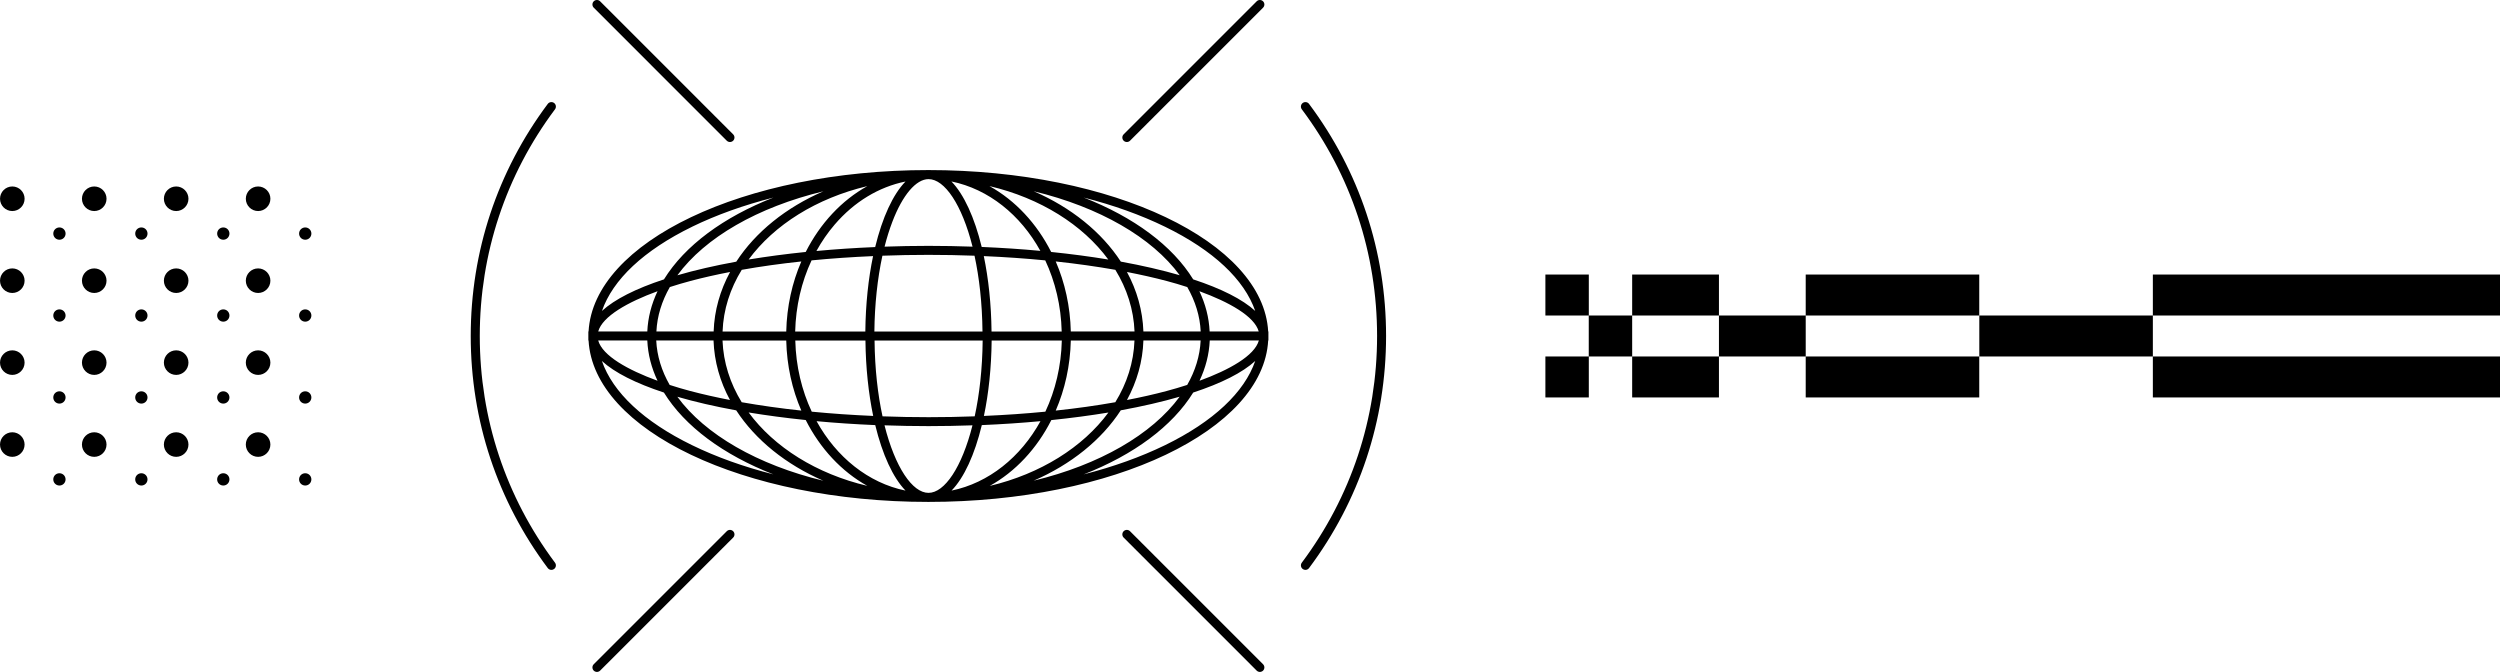
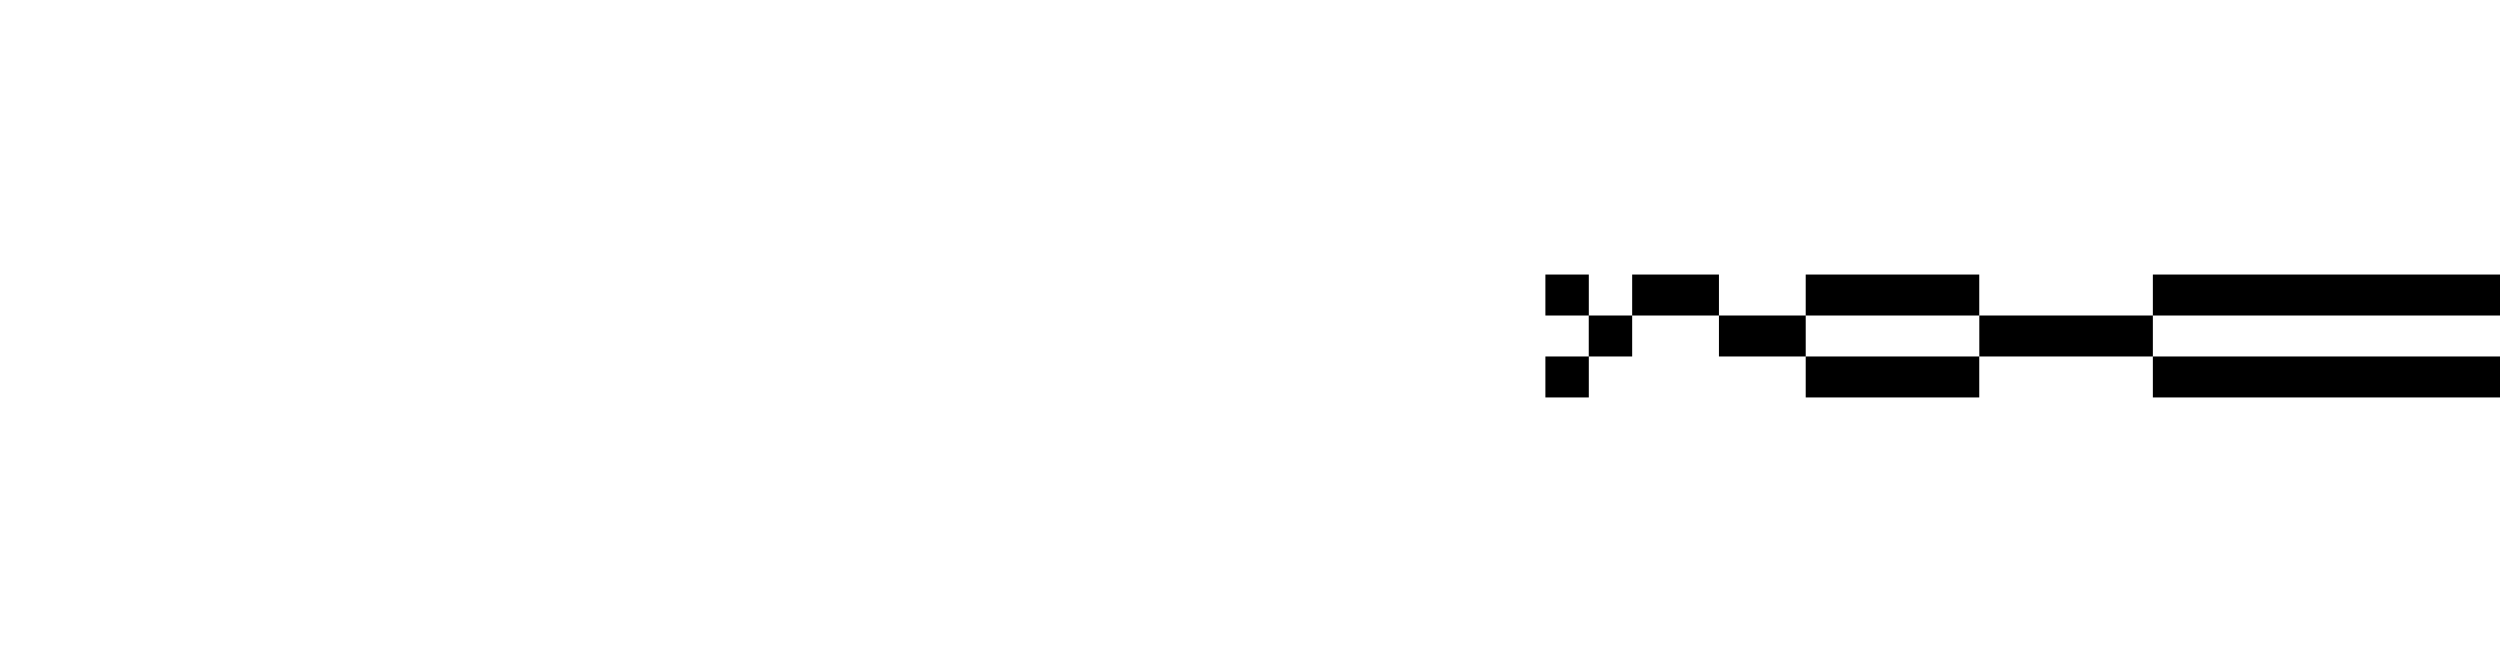
<svg xmlns="http://www.w3.org/2000/svg" id="uuid-7ffa2c0a-9998-4669-80d3-3481c029b9bc" viewBox="0 0 439.37 118.09">
  <g id="uuid-89e84674-772b-4960-989e-17c2ed210e72">
-     <path d="m45.36,80.29c-1.19,0-2.16-.97-2.16-2.16s.97-2.16,2.16-2.16,2.16.97,2.16,2.16-.97,2.16-2.16,2.16Zm-12.24-2.16c0-1.19-.97-2.16-2.16-2.16s-2.16.97-2.16,2.16.97,2.16,2.16,2.16,2.16-.97,2.16-2.16Zm-14.4,0c0-1.19-.97-2.16-2.16-2.16s-2.16.97-2.16,2.16.97,2.16,2.16,2.16,2.16-.97,2.16-2.16Zm-14.4,0c0-1.19-.97-2.16-2.16-2.16s-2.16.97-2.16,2.16.97,2.16,2.16,2.16,2.16-.97,2.16-2.16Zm43.2-14.4c0-1.19-.97-2.16-2.16-2.16s-2.16.97-2.16,2.16.97,2.16,2.16,2.16,2.16-.97,2.16-2.16Zm-14.4,0c0-1.19-.97-2.16-2.16-2.16s-2.16.97-2.16,2.16.97,2.16,2.16,2.16,2.16-.97,2.16-2.16Zm-14.4,0c0-1.19-.97-2.16-2.16-2.16s-2.16.97-2.16,2.16.97,2.16,2.16,2.16,2.16-.97,2.16-2.16Zm-14.4,0c0-1.19-.97-2.16-2.16-2.16s-2.16.97-2.16,2.16.97,2.16,2.16,2.16,2.16-.97,2.16-2.16Zm43.2-14.4c0-1.19-.97-2.16-2.16-2.16s-2.16.97-2.16,2.16.97,2.16,2.16,2.16,2.16-.97,2.16-2.16Zm-14.4,0c0-1.19-.97-2.16-2.16-2.16s-2.16.97-2.16,2.16.97,2.16,2.16,2.16,2.16-.97,2.16-2.16Zm-14.4,0c0-1.19-.97-2.16-2.16-2.16s-2.16.97-2.16,2.16.97,2.16,2.16,2.16,2.16-.97,2.16-2.16Zm-14.4,0c0-1.19-.97-2.16-2.16-2.16s-2.16.97-2.16,2.16.97,2.16,2.16,2.16,2.16-.97,2.16-2.16Zm43.2-14.4c0-1.19-.97-2.16-2.16-2.16s-2.16.97-2.16,2.16.97,2.16,2.16,2.16,2.16-.97,2.16-2.16Zm-14.4,0c0-1.19-.97-2.16-2.16-2.16s-2.16.97-2.16,2.16.97,2.16,2.16,2.16,2.16-.97,2.16-2.16Zm-14.4,0c0-1.19-.97-2.16-2.16-2.16s-2.16.97-2.16,2.16.97,2.16,2.16,2.16,2.16-.97,2.16-2.16Zm-14.4,0c0-1.19-.97-2.16-2.16-2.16s-2.16.97-2.16,2.16.97,2.16,2.16,2.16,2.16-.97,2.16-2.16Zm49.32,50.4c.6,0,1.08-.48,1.08-1.08s-.48-1.08-1.08-1.08-1.08.48-1.08,1.08.48,1.08,1.08,1.08Zm-14.4,0c.6,0,1.08-.48,1.08-1.08s-.48-1.08-1.08-1.08-1.08.48-1.08,1.08.48,1.08,1.08,1.08Zm-14.4,0c.6,0,1.08-.48,1.08-1.08s-.48-1.08-1.08-1.08-1.08.48-1.08,1.08.48,1.08,1.08,1.08Zm-14.4,0c.6,0,1.08-.48,1.08-1.08s-.48-1.08-1.08-1.08-1.08.48-1.08,1.08.48,1.08,1.08,1.08Zm43.2-14.4c.6,0,1.08-.48,1.08-1.08s-.48-1.08-1.08-1.08-1.08.48-1.08,1.08.48,1.08,1.08,1.08Zm-14.4,0c.6,0,1.08-.48,1.08-1.08s-.48-1.08-1.08-1.08-1.08.48-1.08,1.08.48,1.08,1.08,1.08Zm-14.4,0c.6,0,1.08-.48,1.08-1.08s-.48-1.08-1.08-1.08-1.08.48-1.08,1.08.48,1.08,1.08,1.08Zm-14.4,0c.6,0,1.08-.48,1.08-1.08s-.48-1.08-1.08-1.08-1.08.48-1.08,1.08.48,1.08,1.08,1.08Zm43.2-14.4c.6,0,1.08-.48,1.08-1.08s-.48-1.08-1.08-1.08-1.08.48-1.08,1.08.48,1.08,1.08,1.08Zm-14.4,0c.6,0,1.08-.48,1.08-1.08s-.48-1.08-1.08-1.08-1.08.48-1.08,1.08.48,1.08,1.08,1.08Zm-14.4,0c.6,0,1.08-.48,1.08-1.08s-.48-1.08-1.08-1.08-1.08.48-1.08,1.08.48,1.08,1.08,1.08Zm-14.4,0c.6,0,1.08-.48,1.08-1.08s-.48-1.08-1.08-1.08-1.08.48-1.08,1.08.48,1.08,1.08,1.08Zm43.2-14.4c.6,0,1.08-.48,1.08-1.08s-.48-1.08-1.08-1.08-1.08.48-1.08,1.08.48,1.08,1.08,1.08Zm-14.4,0c.6,0,1.08-.48,1.08-1.08s-.48-1.08-1.08-1.08-1.08.48-1.08,1.08.48,1.08,1.08,1.08Zm-14.4,0c.6,0,1.08-.48,1.08-1.08s-.48-1.08-1.08-1.08-1.08.48-1.08,1.08.48,1.08,1.08,1.08Zm-14.4,0c.6,0,1.08-.48,1.08-1.08s-.48-1.08-1.08-1.08-1.08.48-1.08,1.08.48,1.08,1.08,1.08Z" />
-     <path d="m378.36,62.65h61.01v7.2h-61.01v-7.2Zm-30.5,0h30.5v-7.2h-30.5v7.2Zm-45.76,0h15.25v-7.2h-15.25v7.2Zm-22.88,0h7.63v-7.2h-7.63v7.2Zm38.13,7.2h30.5v-7.2h-30.5v7.2Zm0-14.4h30.5v-7.2h-30.5v7.2Zm-30.5,14.4h15.25v-7.2h-15.25v7.2Zm0-14.4h15.25v-7.2h-15.25v7.2Zm-15.25,14.4h7.63v-7.2h-7.63v7.2Zm0-14.4h7.63v-7.2h-7.63v7.2Zm106.76,0h61.01v-7.2h-61.01v7.2Z" />
-     <path d="m222.92,59.04v-.78h-.04c-.86-15.74-27.26-28.37-59.72-28.37s-58.86,12.63-59.72,28.37h-.04v.79h0v.79h.04c.86,15.74,27.26,28.37,59.72,28.37s58.86-12.63,59.72-28.37h.04v-.78s0,0,0,0,0,0,0,0Zm-10.33-.78c-.11-2.45-.73-4.82-1.8-7.08,5.23,1.91,9.68,4.4,10.43,7.08h-8.63Zm-1.58,0h-10.06c-.13-3.7-1.14-7.23-2.89-10.46,2.45.48,4.78,1,6.97,1.58,1.21.32,2.43.68,3.63,1.07,1.41,2.47,2.23,5.09,2.36,7.81Zm-28.17-14.17c-3.31-.31-6.76-.54-10.31-.69-1.26-5.18-3.12-9.24-5.32-11.51,6.54,1.34,12.15,5.88,15.63,12.2Zm-8.92-11.38c8.92,2.11,16.37,6.79,20.86,12.9-3.16-.52-6.52-.97-10.04-1.33-2.53-5-6.3-9.05-10.82-11.56Zm9.78,13.05c1.75,3.73,2.78,7.98,2.89,12.5h-12.33c-.05-4.8-.54-9.3-1.36-13.25,3.7.16,7.31.41,10.8.75Zm-11.02,12.5h-19.01c.05-4.76.54-9.3,1.41-13.32,2.66-.1,5.36-.15,8.09-.15s5.44.05,8.1.15c.83,3.83,1.35,8.33,1.4,13.32Zm-20.6,0h-12.33c.11-4.44,1.1-8.7,2.88-12.5,3.49-.34,7.1-.59,10.81-.75-.83,3.95-1.31,8.46-1.36,13.25Zm-8.59-14.16c.91-1.65,1.98-3.21,3.2-4.63,3.45-4.02,7.77-6.62,12.45-7.57-2.21,2.27-4.07,6.33-5.33,11.52-3.56.15-7,.38-10.32.69Zm-1.88.18c-3.52.36-6.88.81-10.04,1.33,4.49-6.1,11.94-10.78,20.86-12.9-4.52,2.51-8.29,6.56-10.82,11.56Zm-.78,1.67c-1.61,3.72-2.55,7.89-2.65,12.31h-11.19c.14-3.86,1.33-7.53,3.37-10.84,3.31-.59,6.82-1.08,10.48-1.47Zm-2.65,13.9c.1,4.42,1.04,8.59,2.65,12.31-3.66-.39-7.17-.89-10.48-1.47-2.03-3.31-3.22-6.98-3.37-10.84h11.19Zm3.43,13.98c2.53,5,6.3,9.05,10.82,11.56-8.92-2.11-16.37-6.79-20.86-12.9,3.16.52,6.52.97,10.04,1.33Zm1.9.19c3.31.31,6.76.54,10.31.69,1.26,5.18,3.12,9.24,5.32,11.51-6.54-1.34-12.15-5.88-15.63-12.2Zm-.85-1.67c-1.75-3.73-2.78-7.98-2.89-12.5h12.33c.05,4.8.54,9.3,1.36,13.25-3.7-.16-7.31-.41-10.8-.75Zm11.02-12.5h19.02c-.05,4.99-.57,9.49-1.4,13.32-2.66.1-5.37.15-8.1.15s-5.44-.05-8.1-.15c-.83-3.83-1.35-8.33-1.4-13.32Zm20.6,0h12.33c-.11,4.52-1.14,8.77-2.89,12.5-3.48.34-7.09.59-10.8.75.83-3.95,1.31-8.46,1.36-13.25Zm8.58,14.17c-3.48,6.32-9.09,10.86-15.63,12.2,2.21-2.27,4.07-6.33,5.32-11.51,3.55-.15,6.99-.38,10.31-.69Zm1.9-.19c3.52-.36,6.88-.81,10.04-1.33-4.49,6.1-11.94,10.78-20.86,12.9,4.52-2.51,8.29-6.56,10.82-11.56Zm.78-1.67c1.61-3.72,2.55-7.89,2.65-12.31h11.19c-.14,3.86-1.33,7.53-3.37,10.84-3.31.59-6.82,1.08-10.48,1.47Zm2.65-13.9c-.1-4.42-1.04-8.59-2.65-12.31,3.66.39,7.17.89,10.48,1.47,2.03,3.31,3.22,6.98,3.37,10.84h-11.19Zm8.8-12.27c-3.39-5.21-8.75-9.53-15.32-12.38,11.54,2.79,20.8,8.12,25.66,14.76-3.09-.9-6.56-1.7-10.34-2.39Zm-26.07-2.64c-2.53-.09-5.11-.14-7.73-.14s-5.19.05-7.73.14c.39-1.55.85-3.01,1.36-4.35,1.79-4.71,4.17-7.52,6.37-7.52,2.83,0,5.87,4.49,7.73,11.87Zm-41.53,2.64c-3.78.69-7.26,1.49-10.34,2.39,4.86-6.64,14.12-11.97,25.66-14.76-6.57,2.85-11.93,7.16-15.32,12.38Zm-8.05,3.39c2.19-.58,4.52-1.11,6.97-1.58-1.75,3.23-2.77,6.76-2.89,10.46h-10.06c.13-2.72.95-5.34,2.36-7.81,1.2-.39,2.42-.75,3.63-1.07Zm-7.58,8.88h-8.63c.75-2.67,5.2-5.17,10.43-7.08-1.07,2.26-1.69,4.63-1.8,7.08Zm0,1.58c.11,2.45.73,4.82,1.8,7.08-5.23-1.91-9.68-4.4-10.43-7.08h8.63Zm1.58,0h10.06c.13,3.7,1.14,7.23,2.89,10.46-2.45-.48-4.78-1-6.97-1.58-1.21-.32-2.43-.68-3.63-1.07-1.41-2.47-2.23-5.09-2.36-7.81Zm14.04,12.27c3.39,5.21,8.75,9.53,15.32,12.38-11.54-2.79-20.8-8.12-25.66-14.76,3.09.9,6.56,1.7,10.34,2.39Zm26.07,2.64c2.53.09,5.11.14,7.73.14s5.2-.05,7.73-.14c-1.86,7.38-4.9,11.87-7.73,11.87s-5.87-4.49-7.73-11.87Zm41.53-2.64c3.78-.69,7.26-1.49,10.34-2.39-4.86,6.64-14.12,11.97-25.66,14.76,6.57-2.85,11.93-7.16,15.32-12.38Zm8.05-3.39c-2.19.58-4.52,1.11-6.97,1.58,1.75-3.23,2.77-6.76,2.89-10.46h10.06c-.13,2.72-.95,5.34-2.36,7.81-1.2.39-2.42.75-3.63,1.07Zm7.58-8.88h8.63c-.75,2.68-5.2,5.17-10.43,7.08,1.07-2.26,1.69-4.63,1.8-7.08Zm-7.86-19.99c8.49,4.14,13.94,9.28,15.85,14.8-2.23-2.05-5.97-3.93-10.9-5.55-3.65-5.93-10.46-10.96-19.24-14.38,5.21,1.33,10.03,3.05,14.29,5.13Zm-83.12,0c4.27-2.08,9.09-3.8,14.3-5.13-8.78,3.43-15.59,8.46-19.24,14.38-4.93,1.62-8.67,3.5-10.9,5.55,1.9-5.51,7.36-10.66,15.85-14.8Zm0,38.39c-8.49-4.14-13.94-9.28-15.85-14.8,2.23,2.05,5.97,3.93,10.9,5.55,3.65,5.93,10.46,10.96,19.24,14.38-5.21-1.33-10.03-3.05-14.29-5.13Zm83.12,0c-4.27,2.08-9.09,3.8-14.29,5.13,8.78-3.43,15.59-8.46,19.24-14.38,4.93-1.62,8.67-3.5,10.9-5.55-1.9,5.51-7.36,10.66-15.85,14.8ZM104.35,1.35c-.31-.31-.31-.81,0-1.12.31-.31.81-.31,1.12,0l23.38,23.38c.31.31.31.81,0,1.12-.15.15-.36.23-.56.23s-.41-.08-.56-.23L104.35,1.35Zm117.63,115.39c.31.31.31.81,0,1.12-.15.15-.36.23-.56.23s-.41-.08-.56-.23l-23.38-23.38c-.31-.31-.31-.81,0-1.12.31-.31.81-.31,1.12,0l23.38,23.38Zm-93.13-23.38c.31.31.31.81,0,1.12l-23.38,23.38c-.15.15-.36.23-.56.23s-.41-.08-.56-.23c-.31-.31-.31-.81,0-1.12l23.38-23.38c.31-.31.81-.31,1.12,0ZM197.48,24.73c-.31-.31-.31-.81,0-1.12L220.86.23c.31-.31.81-.31,1.12,0,.31.31.31.81,0,1.12l-23.38,23.38c-.15.15-.36.23-.56.23s-.41-.08-.56-.23Zm-99.94-5.52c-8.65,11.57-13.22,25.35-13.22,39.84s4.57,28.27,13.22,39.84c.26.35.19.85-.16,1.11-.14.11-.31.16-.47.16-.24,0-.48-.11-.64-.32-8.86-11.85-13.54-25.95-13.54-40.79s4.68-28.94,13.54-40.79c.26-.35.76-.42,1.11-.16.35.26.42.76.16,1.11Zm146.06,39.84c0,14.84-4.68,28.94-13.54,40.79-.16.21-.39.32-.64.32-.17,0-.33-.05-.47-.16-.35-.26-.42-.76-.16-1.11,8.65-11.57,13.23-25.35,13.23-39.84s-4.57-28.27-13.23-39.84c-.26-.35-.19-.85.16-1.11.35-.26.85-.19,1.11.16,8.86,11.85,13.54,25.95,13.54,40.79Z" />
+     <path d="m378.36,62.65h61.01v7.2h-61.01v-7.2Zm-30.5,0h30.5v-7.2h-30.5v7.2Zm-45.76,0h15.25v-7.2h-15.25v7.2Zm-22.88,0h7.63v-7.2h-7.63v7.2Zm38.13,7.2h30.5v-7.2h-30.5v7.2Zm0-14.4h30.5v-7.2h-30.5v7.2Zm-30.5,14.4h15.25h-15.25v7.2Zm0-14.4h15.25v-7.2h-15.25v7.2Zm-15.25,14.4h7.63v-7.2h-7.63v7.2Zm0-14.4h7.63v-7.2h-7.63v7.2Zm106.76,0h61.01v-7.2h-61.01v7.2Z" />
  </g>
</svg>